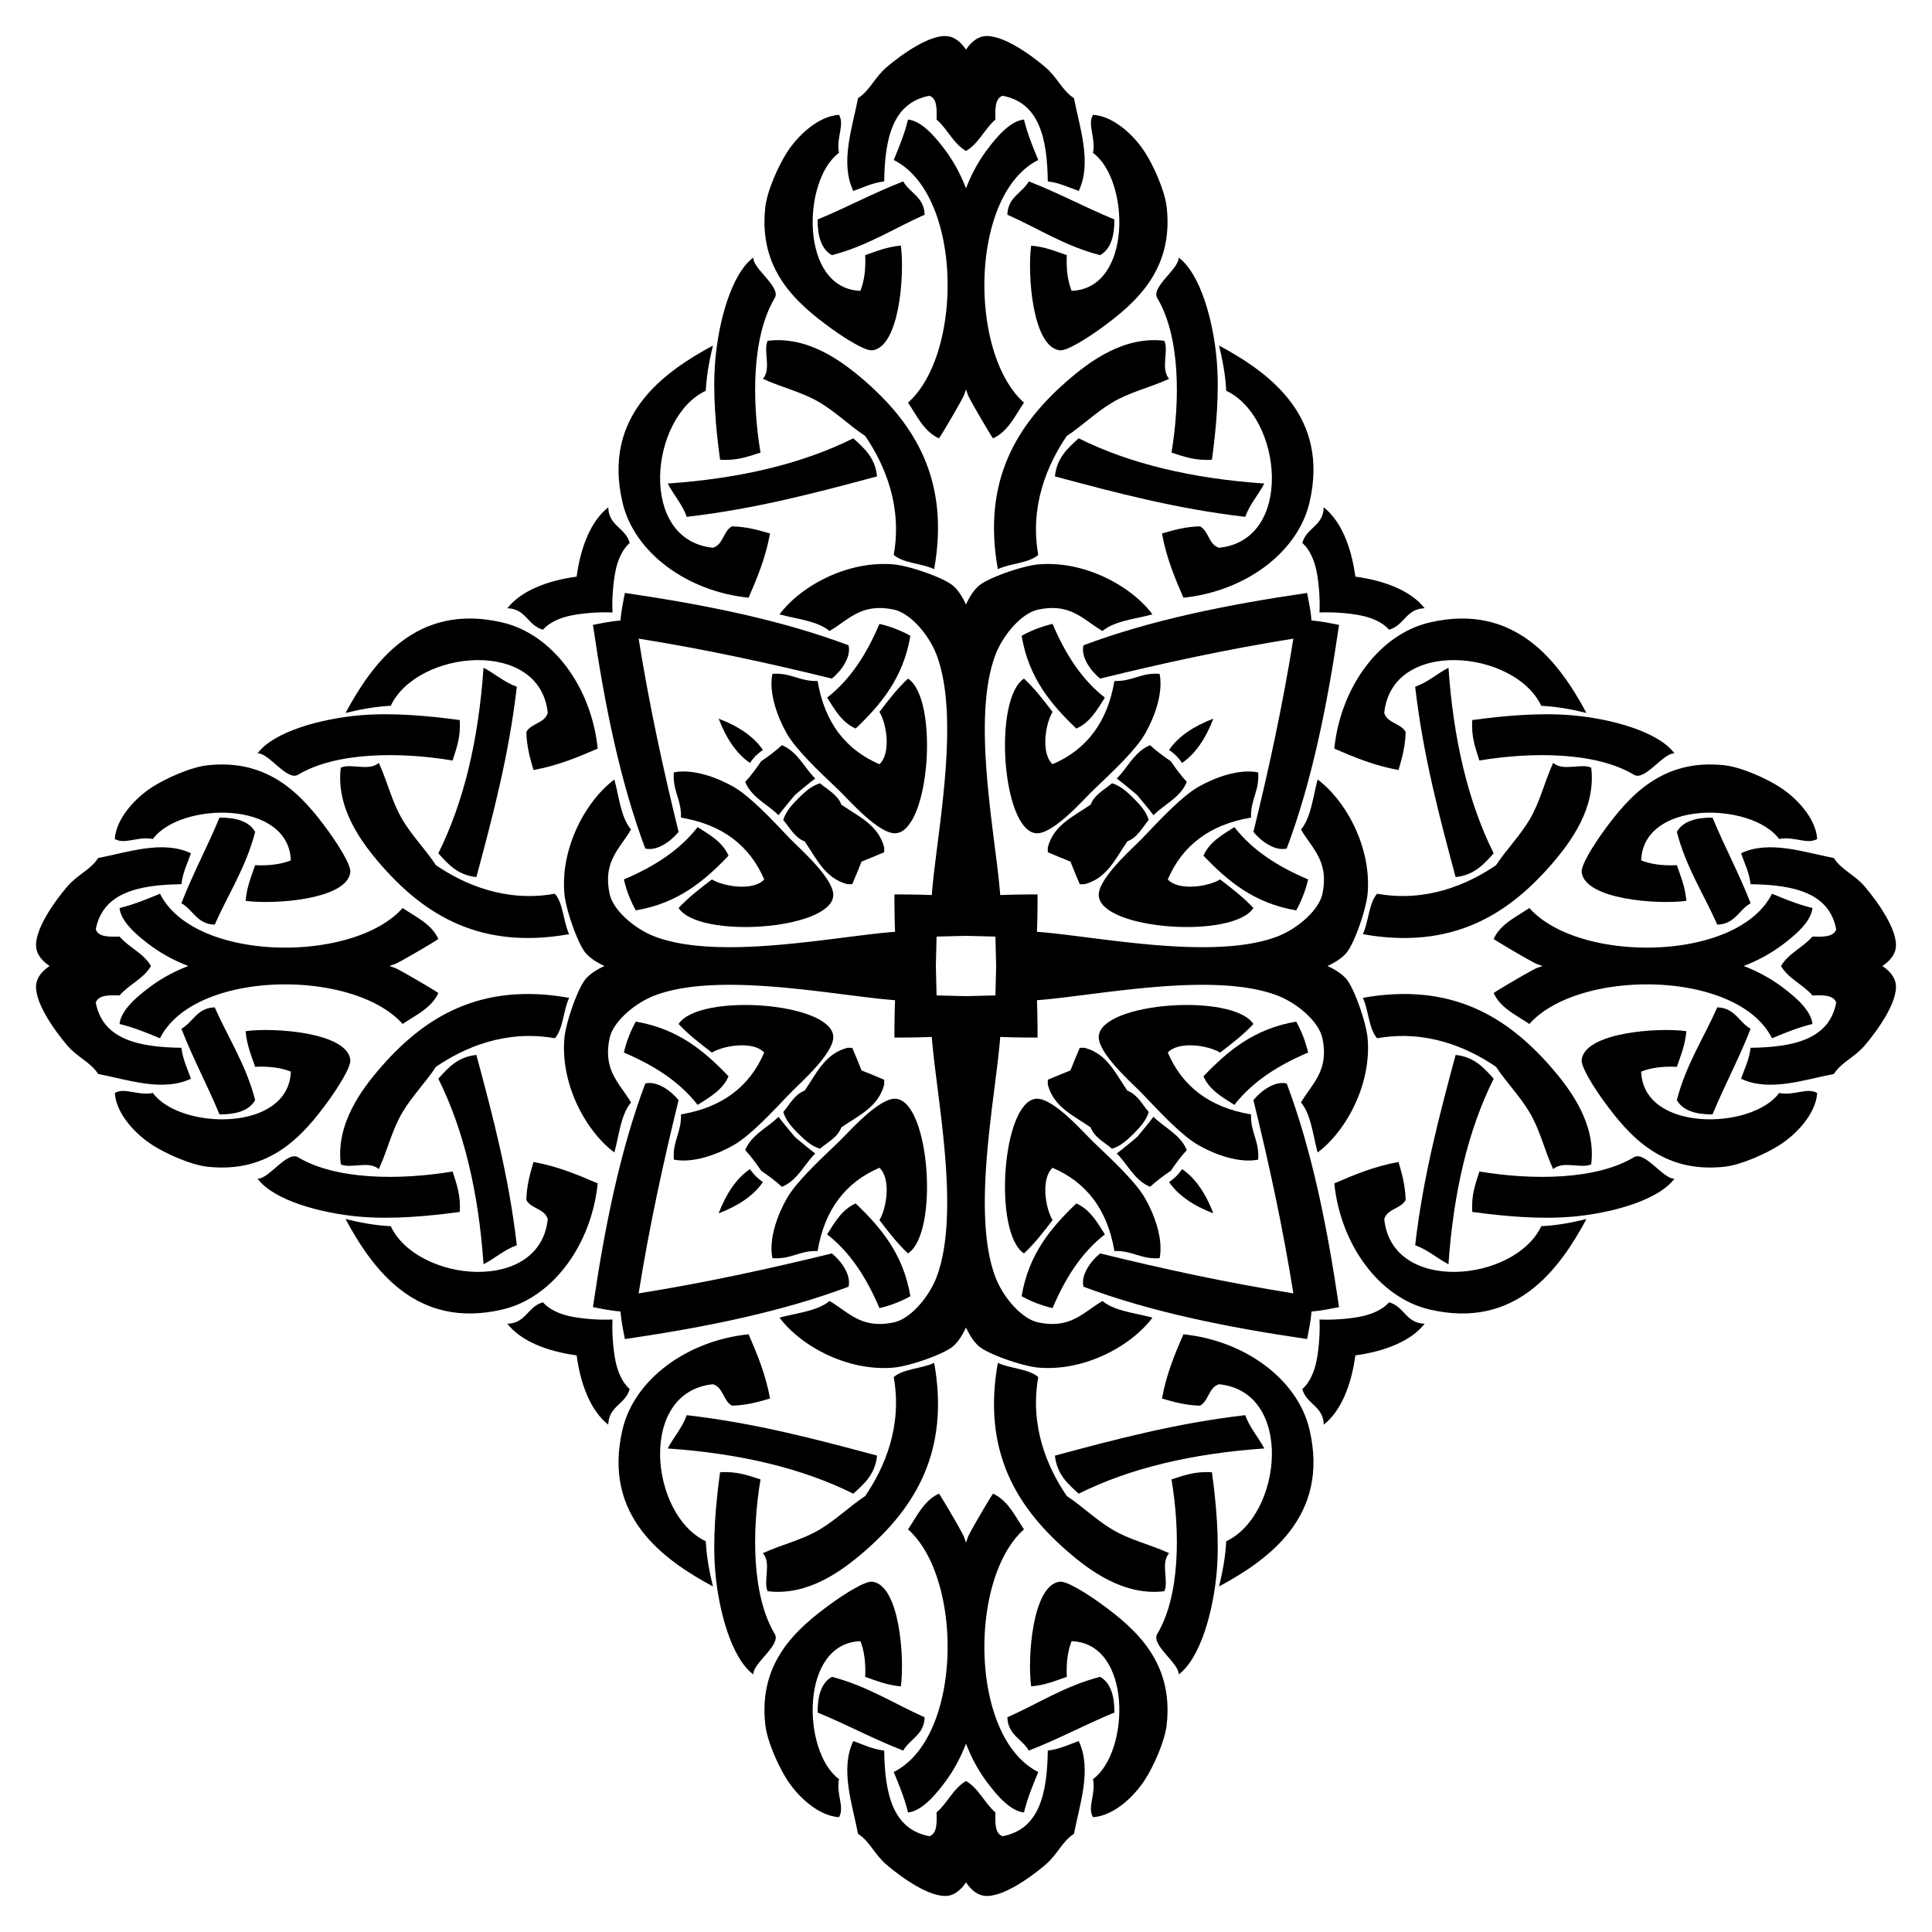
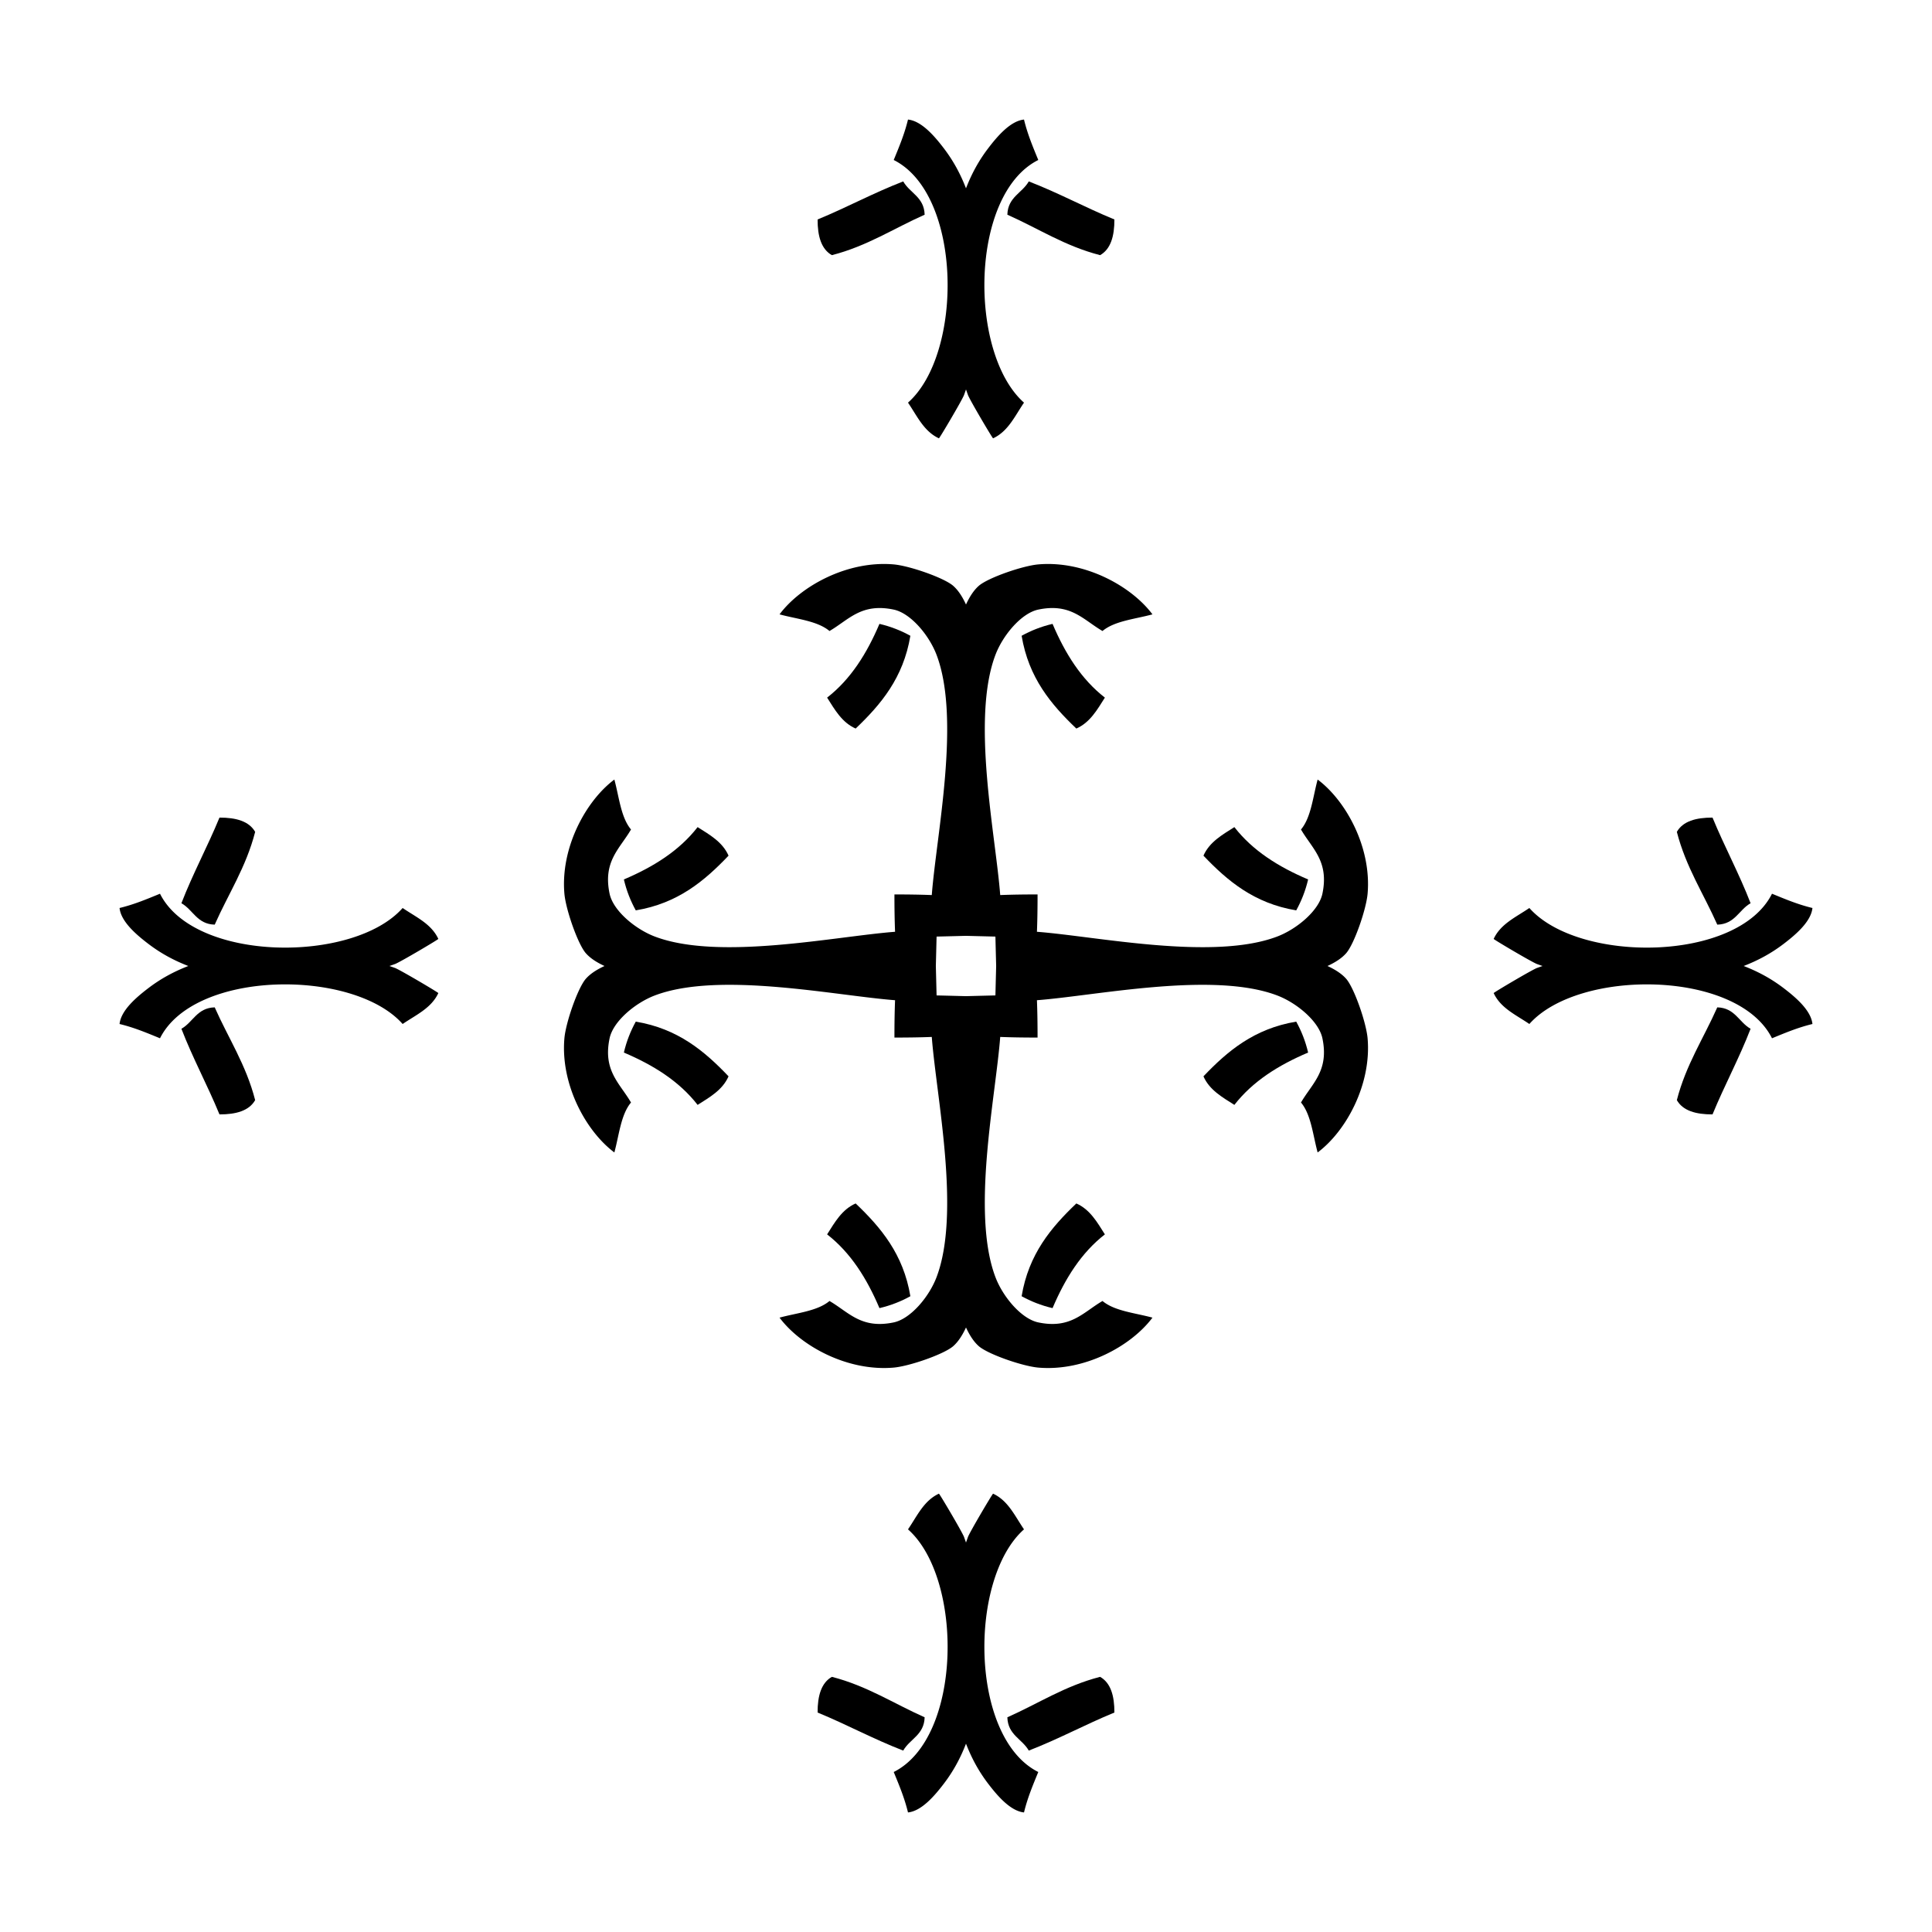
<svg xmlns="http://www.w3.org/2000/svg" viewBox="0 0 1662 1662">
  <g fill-rule="evenodd" clip-rule="evenodd">
    <path d="M856.306 805.694c-8.628-.207-17.081-.425-25.306-.635-8.224.211-16.678.429-25.306.635-.207 8.628-.425 17.081-.635 25.306.211 8.224.429 16.678.635 25.306 8.628.207 17.081.425 25.306.635 8.224-.211 16.678-.429 25.306-.635.207-8.628.425-17.081.635-25.306-.211-8.224-.429-16.678-.635-25.306zM831 520.042c3.152-6.868 6.804-12.409 11.018-16.095 7.89-6.902 37.624-17.233 51.158-18.419 39.646-3.459 79.854 18.427 98.227 42.974-15.006 4.094-32.588 5.616-42.974 14.325-16.603-9.651-27.304-24.287-55.252-18.419-14.573 3.068-30.415 21.996-36.833 38.885-21.05 55.378.24 155.727 4.09 206.688 10.389-.41 21.14-.548 32.125-.539.008 10.985-.129 21.737-.539 32.125 50.961 3.85 151.31 25.14 206.688 4.09 16.889-6.418 35.816-22.261 38.885-36.833 5.868-27.948-8.768-38.649-18.419-55.252 8.709-10.386 10.231-27.969 14.325-42.974 24.547 18.372 46.434 58.581 42.974 98.227-1.185 13.534-11.517 43.268-18.419 51.158-3.686 4.214-9.227 7.866-16.095 11.018 6.868 3.152 12.409 6.804 16.095 11.018 6.902 7.89 17.233 37.624 18.419 51.158 3.459 39.646-18.427 79.854-42.974 98.227-4.094-15.006-5.616-32.588-14.325-42.974 9.651-16.603 24.287-27.304 18.419-55.252-3.068-14.573-21.996-30.415-38.885-36.833-55.378-21.05-155.727.24-206.688 4.09.41 10.389.548 21.14.539 32.125-10.985.008-21.737-.129-32.125-.539-3.85 50.961-25.14 151.31-4.09 206.688 6.418 16.889 22.261 35.816 36.833 38.885 27.948 5.868 38.649-8.768 55.252-18.419 10.386 8.709 27.969 10.231 42.974 14.325-18.372 24.547-58.581 46.434-98.227 42.974-13.534-1.185-43.268-11.517-51.158-18.419-4.214-3.686-7.866-9.227-11.018-16.095-3.152 6.868-6.804 12.409-11.018 16.095-7.89 6.902-37.624 17.233-51.158 18.419-39.646 3.459-79.854-18.427-98.227-42.974 15.006-4.094 32.588-5.616 42.974-14.325 16.603 9.651 27.304 24.287 55.252 18.419 14.573-3.068 30.415-21.996 36.833-38.885 21.05-55.378-.24-155.727-4.09-206.688-10.389.41-21.14.548-32.125.539-.008-10.985.129-21.737.539-32.125-50.961-3.85-151.31-25.14-206.688-4.09-16.889 6.418-35.816 22.261-38.885 36.833-5.868 27.948 8.768 38.649 18.419 55.252-8.709 10.386-10.231 27.969-14.325 42.974-24.547-18.372-46.434-58.581-42.974-98.227 1.185-13.534 11.517-43.268 18.419-51.158 3.686-4.214 9.227-7.866 16.095-11.018-6.868-3.152-12.409-6.804-16.095-11.018-6.902-7.89-17.233-37.624-18.419-51.158-3.459-39.646 18.427-79.854 42.974-98.227 4.094 15.006 5.616 32.588 14.325 42.974-9.651 16.603-24.287 27.304-18.419 55.252 3.068 14.573 21.996 30.415 38.885 36.833 55.378 21.05 155.727-.24 206.688-4.09-.41-10.389-.548-21.14-.539-32.125 10.985-.008 21.737.129 32.125.539 3.85-50.961 25.14-151.31 4.09-206.688-6.418-16.889-22.261-35.816-36.833-38.885-27.948-5.868-38.649 8.768-55.252 18.419-10.386-8.709-27.969-10.231-42.974-14.325 18.372-24.547 58.581-46.434 98.227-42.974 13.534 1.185 43.268 11.517 51.158 18.419 4.214 3.686 7.866 9.227 11.018 16.095zM831 161.992c4.839-12.501 10.936-23.781 19.202-34.584 7.633-9.979 18.923-23.358 30.697-24.556 3.043 12.643 7.726 23.652 12.278 34.791-59.094 29.562-60.044 166.412-12.278 208.731-7.78 11.319-13.547 24.651-26.6 30.696-.414.192-20.124-33.108-21.636-37.333a555.004 555.004 0 01-1.662-4.709 578.574 578.574 0 01-1.662 4.709c-1.512 4.225-21.222 37.525-21.636 37.333-13.054-6.045-18.821-19.377-26.6-30.696 47.766-42.319 46.816-179.169-12.278-208.731 4.552-11.139 9.235-22.147 12.278-34.791 11.774 1.198 23.063 14.577 30.697 24.556 8.264 10.803 14.361 22.084 19.2 34.584zM1500.008 831c12.501 4.839 23.781 10.936 34.584 19.202 9.979 7.633 23.358 18.923 24.556 30.697-12.643 3.043-23.652 7.726-34.791 12.278-29.562-59.094-166.412-60.044-208.731-12.278-11.319-7.78-24.651-13.547-30.696-26.6-.192-.414 33.108-20.124 37.333-21.636a555.004 555.004 0 014.709-1.662 578.574 578.574 0 01-4.709-1.662c-4.225-1.512-37.525-21.222-37.333-21.636 6.045-13.054 19.377-18.821 30.696-26.6 42.319 47.766 179.169 46.816 208.731-12.278 11.139 4.552 22.147 9.235 34.791 12.278-1.198 11.774-14.577 23.063-24.556 30.697-10.803 8.264-22.084 14.361-34.584 19.2zM831 1500.008c-4.839 12.501-10.936 23.781-19.202 34.584-7.633 9.979-18.923 23.358-30.697 24.556-3.043-12.643-7.726-23.652-12.278-34.791 59.094-29.562 60.044-166.412 12.278-208.731 7.78-11.319 13.547-24.651 26.6-30.696.414-.192 20.124 33.108 21.636 37.333a555.004 555.004 0 011.662 4.709 578.574 578.574 0 011.662-4.709c1.512-4.225 21.222-37.525 21.636-37.333 13.054 6.045 18.821 19.377 26.6 30.696-47.766 42.319-46.816 179.169 12.278 208.731-4.552 11.139-9.235 22.147-12.278 34.791-11.774-1.198-23.063-14.577-30.697-24.556-8.264-10.803-14.361-22.084-19.2-34.584zM161.992 831c-12.501-4.839-23.781-10.936-34.584-19.202-9.979-7.633-23.358-18.923-24.556-30.697 12.643-3.043 23.652-7.726 34.791-12.278 29.562 59.094 166.412 60.044 208.731 12.278 11.319 7.78 24.651 13.547 30.696 26.6.192.414-33.108 20.124-37.333 21.636a555.004 555.004 0 01-4.709 1.662c1.584.551 3.154 1.106 4.709 1.662 4.225 1.512 37.525 21.222 37.333 21.636-6.045 13.054-19.377 18.821-30.696 26.6-42.319-47.766-179.169-46.816-208.731 12.278-11.139-4.552-22.147-9.235-34.791-12.278 1.198-11.774 14.577-23.063 24.556-30.697 10.803-8.264 22.084-14.361 34.584-19.2z" />
-     <path d="M831 42.676c4.154-6.154 9.269-10.497 15.108-11.447 15.157-2.468 40.355 15.632 53.209 26.602 10.441 8.915 14.266 19.974 24.556 26.603 4.834 25.102 15.678 55.626 4.094 79.812-8.621-2.98-16.254-6.94-26.607-8.188-.475-37.039-7.305-67.723-38.88-73.671-6.595 2.274-6.473 11.265-6.137 20.466-9.433 8.023-14.283 20.623-25.343 27.015-11.06-6.391-15.91-18.992-25.343-27.015.336-9.201.458-18.192-6.137-20.466-31.575 5.948-38.405 36.632-38.88 73.671-10.353 1.249-17.986 5.208-26.607 8.188-11.584-24.186-.74-54.71 4.094-79.812 10.29-6.628 14.115-17.688 24.556-26.603 12.854-10.97 38.052-29.07 53.209-26.602 5.839.949 10.954 5.293 15.108 11.447zM1619.324 831c6.154 4.154 10.497 9.269 11.447 15.108 2.468 15.157-15.632 40.355-26.602 53.209-8.915 10.441-19.974 14.266-26.603 24.556-25.102 4.834-55.626 15.678-79.812 4.094 2.98-8.621 6.94-16.254 8.188-26.607 37.039-.475 67.724-7.305 73.671-38.88-2.274-6.595-11.265-6.473-20.466-6.137-8.023-9.433-20.623-14.283-27.015-25.343 6.391-11.06 18.992-15.91 27.015-25.343 9.201.336 18.192.458 20.466-6.137-5.947-31.575-36.632-38.405-73.671-38.88-1.249-10.353-5.208-17.986-8.188-26.607 24.186-11.584 54.71-.74 79.812 4.094 6.628 10.29 17.688 14.115 26.603 24.556 10.97 12.854 29.07 38.052 26.602 53.209-.949 5.839-5.293 10.954-11.447 15.108zM831 1619.324c-4.154 6.154-9.269 10.497-15.108 11.447-15.157 2.468-40.355-15.632-53.209-26.602-10.441-8.915-14.266-19.974-24.556-26.603-4.834-25.102-15.678-55.626-4.094-79.812 8.621 2.98 16.254 6.94 26.607 8.188.475 37.039 7.305 67.724 38.88 73.671 6.595-2.274 6.473-11.265 6.137-20.466 9.433-8.023 14.283-20.623 25.343-27.015 11.06 6.391 15.91 18.992 25.343 27.015-.336 9.201-.458 18.192 6.137 20.466 31.575-5.947 38.405-36.632 38.88-73.671 10.353-1.249 17.986-5.208 26.607-8.188 11.584 24.186.74 54.71-4.094 79.812-10.29 6.628-14.115 17.688-24.556 26.603-12.854 10.97-38.052 29.07-53.209 26.602-5.839-.949-10.954-5.293-15.108-11.447zM42.676 831c-6.154-4.154-10.497-9.269-11.447-15.108-2.468-15.157 15.632-40.355 26.602-53.209 8.915-10.441 19.974-14.266 26.603-24.556 25.102-4.834 55.626-15.678 79.812-4.094-2.98 8.621-6.94 16.254-8.188 26.607-37.039.475-67.723 7.305-73.671 38.88 2.274 6.595 11.265 6.473 20.466 6.137 8.023 9.433 20.623 14.283 27.015 25.343-6.391 11.06-18.992 15.91-27.015 25.343-9.201-.336-18.192-.458-20.466 6.137 5.948 31.575 36.632 38.405 73.671 38.88 1.249 10.353 5.208 17.986 8.188 26.607-24.186 11.584-54.71.74-79.812-4.094-6.628-10.29-17.688-14.115-26.603-24.556-10.97-12.854-29.07-38.052-26.602-53.209.949-5.839 5.293-10.954 11.447-15.108zM1001.634 293.169c4.01 8.68-3.447 24.156 4.094 32.743-17.532 7.911-33.882 11.324-49.111 20.462-14.199 8.52-25.472 19.823-38.885 28.65-16.75 24.497-32.109 60.22-24.556 102.32-8.373 7.318-24.169 7.209-34.791 12.278-13.661-76.449 16.746-124.468 59.346-161.667 20.131-17.57 49.44-39.04 83.903-34.786zM293.169 660.366c8.68-4.01 24.156 3.447 32.743-4.094 7.911 17.532 11.324 33.882 20.462 49.111 8.52 14.199 19.823 25.472 28.65 38.885 24.497 16.75 60.22 32.109 102.32 24.556 7.318 8.373 7.209 24.169 12.278 34.791-76.449 13.661-124.468-16.746-161.667-59.346-17.57-20.131-39.04-49.44-34.786-83.903zM660.366 1368.831c-4.01-8.68 3.447-24.156-4.094-32.744 17.532-7.911 33.882-11.324 49.111-20.462 14.199-8.52 25.472-19.823 38.885-28.65 16.75-24.497 32.109-60.22 24.556-102.32 8.373-7.318 24.169-7.209 34.791-12.278 13.661 76.449-16.746 124.468-59.346 161.667-20.131 17.571-49.44 39.041-83.903 34.787zM1368.831 1001.634c-8.68 4.01-24.156-3.447-32.744 4.094-7.911-17.532-11.324-33.882-20.462-49.111-8.52-14.199-19.823-25.472-28.65-38.885-24.497-16.75-60.22-32.109-102.32-24.556-7.318-8.373-7.209-24.169-12.278-34.791 76.449-13.661 124.468 16.746 161.667 59.346 17.571 20.131 39.041 49.44 34.787 83.903zM1368.831 660.366c-8.68-4.01-24.156 3.447-32.744-4.094-7.911 17.532-11.324 33.882-20.462 49.111-8.52 14.199-19.823 25.472-28.65 38.885-24.497 16.75-60.22 32.109-102.32 24.556-7.318 8.373-7.209 24.169-12.278 34.791 76.449 13.661 124.468-16.746 161.667-59.346 17.571-20.131 39.041-49.44 34.787-83.903zM660.366 293.169c-4.01 8.68 3.447 24.156-4.094 32.743 17.532 7.911 33.882 11.324 49.111 20.462 14.199 8.52 25.472 19.823 38.885 28.65 16.75 24.497 32.109 60.22 24.556 102.32 8.373 7.318 24.169 7.209 34.791 12.278 13.661-76.449-16.746-124.468-59.346-161.667-20.131-17.57-49.44-39.04-83.903-34.786zM293.169 1001.634c8.68 4.01 24.156-3.447 32.743 4.094 7.911-17.532 11.324-33.882 20.462-49.111 8.52-14.199 19.823-25.472 28.65-38.885 24.497-16.75 60.22-32.109 102.32-24.556 7.318-8.373 7.209-24.169 12.278-34.791-76.449-13.661-124.468 16.746-161.667 59.346-17.57 20.131-39.04 49.44-34.786 83.903zM1001.634 1368.831c4.01-8.68-3.447-24.156 4.094-32.744-17.532-7.911-33.882-11.324-49.111-20.462-14.199-8.52-25.472-19.823-38.885-28.65-16.75-24.497-32.109-60.22-24.556-102.32-8.373-7.318-24.169-7.209-34.791-12.278-13.661 76.449 16.746 124.468 59.346 161.667 20.131 17.571 49.44 39.041 83.903 34.787zM880.899 583.759c9.167 8.566 16.893 18.578 24.556 28.649-6.259 10.399-10.138 35.678 0 45.017 29.116-12.492 47.232-35.988 53.205-71.624 15.59.58 22.693-7.322 38.885-6.137 3.337 16.443-4.435 37.392-12.278 51.162-8.137 14.279-26.918 31.857-45.021 49.111-7.596 7.238-34.518 38.288-49.116 36.838-29.096-2.895-36.981-115.573-10.231-133.016zM583.759 781.101c8.566-9.167 18.578-16.893 28.649-24.556 10.399 6.259 35.678 10.138 45.017 0-12.492-29.116-35.988-47.232-71.624-53.205.58-15.59-7.322-22.693-6.137-38.885 16.443-3.337 37.392 4.435 51.162 12.278 14.279 8.137 31.857 26.918 49.111 45.021 7.238 7.596 38.288 34.518 36.838 49.116-2.895 29.096-115.573 36.981-133.016 10.231zM781.101 1078.241c-9.167-8.566-16.893-18.578-24.556-28.649 6.259-10.399 10.138-35.678 0-45.017-29.116 12.492-47.232 35.988-53.205 71.624-15.59-.58-22.693 7.322-38.885 6.137-3.337-16.443 4.435-37.392 12.278-51.162 8.137-14.279 26.918-31.857 45.021-49.111 7.596-7.238 34.518-38.288 49.116-36.838 29.096 2.895 36.981 115.573 10.231 133.016zM1078.241 880.899c-8.566 9.167-18.578 16.893-28.649 24.556-10.399-6.259-35.678-10.138-45.017 0 12.492 29.116 35.988 47.232 71.624 53.205-.58 15.59 7.322 22.693 6.137 38.885-16.443 3.337-37.392-4.435-51.162-12.278-14.279-8.137-31.857-26.918-49.111-45.021-7.238-7.596-38.288-34.518-36.838-49.116 2.895-29.096 115.573-36.981 133.016-10.231zM1078.241 781.101c-8.566-9.167-18.578-16.893-28.649-24.556-10.399 6.259-35.678 10.138-45.017 0 12.492-29.116 35.988-47.232 71.624-53.205-.58-15.59 7.322-22.693 6.137-38.885-16.443-3.337-37.392 4.435-51.162 12.278-14.279 8.137-31.857 26.918-49.111 45.021-7.238 7.596-38.288 34.518-36.838 49.116 2.895 29.096 115.573 36.981 133.016 10.231zM781.101 583.759c-9.167 8.566-16.893 18.578-24.556 28.649 6.259 10.399 10.138 35.678 0 45.017-29.116-12.492-47.232-35.988-53.205-71.624-15.59.58-22.693-7.322-38.885-6.137-3.337 16.443 4.435 37.392 12.278 51.162 8.137 14.279 26.918 31.857 45.021 49.111 7.596 7.238 34.518 38.288 49.116 36.838 29.096-2.895 36.981-115.573 10.231-133.016zM583.759 880.899c8.566 9.167 18.578 16.893 28.649 24.556 10.399-6.259 35.678-10.138 45.017 0-12.492 29.116-35.988 47.232-71.624 53.205.58 15.59-7.322 22.693-6.137 38.885 16.443 3.337 37.392-4.435 51.162-12.278 14.279-8.137 31.857-26.918 49.111-45.021 7.238-7.596 38.288-34.518 36.838-49.116-2.895-29.096-115.573-36.981-133.016-10.231zM880.899 1078.241c9.167-8.566 16.893-18.578 24.556-28.649-6.259-10.399-10.138-35.678 0-45.017 29.116 12.492 47.232 35.988 53.205 71.624 15.59-.58 22.693 7.322 38.885 6.137 3.337-16.443-4.435-37.392-12.278-51.162-8.137-14.279-26.918-31.857-45.021-49.111-7.596-7.238-34.518-38.288-49.116-36.838-29.096 2.895-36.981 115.573-10.231 133.016z" />
    <path d="M884.993 156.057c25.59 9.882 48.531 22.408 73.667 32.743.038 14.359-3.152 25.493-12.278 30.697-30.394-7.801-53.318-23.08-79.807-34.791.423-15.261 12.777-18.598 18.418-28.649zM156.057 777.007c9.882-25.59 22.408-48.531 32.743-73.667 14.359-.038 25.493 3.152 30.697 12.278-7.801 30.394-23.08 53.318-34.791 79.807-15.261-.423-18.598-12.777-28.649-18.418zM777.007 1505.943c-25.59-9.882-48.531-22.408-73.667-32.744-.038-14.359 3.152-25.493 12.278-30.697 30.394 7.801 53.318 23.08 79.807 34.791-.423 15.262-12.777 18.599-18.418 28.65zM1505.943 884.993c-9.882 25.59-22.408 48.531-32.744 73.667-14.359.038-25.493-3.152-30.697-12.278 7.801-30.394 23.08-53.318 34.791-79.807 15.262.423 18.599 12.777 28.65 18.418zM1505.943 777.007c-9.882-25.59-22.408-48.531-32.744-73.667-14.359-.038-25.493 3.152-30.697 12.278 7.801 30.394 23.08 53.318 34.791 79.807 15.262-.423 18.599-12.777 28.65-18.418zM777.007 156.057c-25.59 9.882-48.531 22.408-73.667 32.743-.038 14.359 3.152 25.493 12.278 30.697 30.394-7.801 53.318-23.08 79.807-34.791-.423-15.261-12.777-18.598-18.418-28.649zM156.057 884.993c9.882 25.59 22.408 48.531 32.743 73.667 14.359.038 25.493-3.152 30.697-12.278-7.801-30.394-23.08-53.318-34.791-79.807-15.261.423-18.598 12.777-28.649 18.418zM884.993 1505.943c25.59-9.882 48.531-22.408 73.667-32.744.038-14.359-3.152-25.493-12.278-30.697-30.394 7.801-53.318 23.08-79.807 34.791.423 15.262 12.777 18.599 18.418 28.65zM878.852 546.921c7.919-4.354 16.649-7.902 26.603-10.231 10.781 25.371 24.673 47.632 45.021 63.436-6.633 10.424-12.723 21.386-24.556 26.607-21.651-20.646-41.033-43.554-47.068-79.812zM546.921 783.148c-4.354-7.919-7.902-16.649-10.231-26.603 25.371-10.781 47.632-24.673 63.436-45.021 10.424 6.633 21.386 12.723 26.607 24.556-20.646 21.651-43.554 41.033-79.812 47.068zM783.148 1115.079c-7.919 4.354-16.649 7.902-26.603 10.231-10.781-25.371-24.673-47.632-45.021-63.436 6.633-10.424 12.723-21.386 24.556-26.607 21.651 20.646 41.033 43.554 47.068 79.812zM1115.079 878.852c4.354 7.919 7.902 16.649 10.231 26.603-25.371 10.781-47.632 24.673-63.436 45.021-10.424-6.633-21.386-12.723-26.607-24.556 20.646-21.651 43.554-41.033 79.812-47.068zM1115.079 783.148c4.354-7.919 7.902-16.649 10.231-26.603-25.371-10.781-47.632-24.673-63.436-45.021-10.424 6.633-21.386 12.723-26.607 24.556 20.646 21.651 43.554 41.033 79.812 47.068zM783.148 546.921c-7.919-4.354-16.649-7.902-26.603-10.231-10.781 25.371-24.673 47.632-45.021 63.436 6.633 10.424 12.723 21.386 24.556 26.607 21.651-20.646 41.033-43.554 47.068-79.812zM546.921 878.852c-4.354 7.919-7.902 16.649-10.231 26.603 25.371 10.781 47.632 24.673 63.436 45.021 10.424-6.633 21.386-12.723 26.607-24.556-20.646-21.651-43.554-41.033-79.812-47.068zM878.852 1115.079c7.919 4.354 16.649 7.902 26.603 10.231 10.781-25.371 24.673-47.632 45.021-63.436-6.633-10.424-12.723-21.386-24.556-26.607-21.651 20.646-41.033 43.554-47.068 79.812z" />
-     <path d="M887.036 211.314c11.983.98 21.054 4.868 30.696 8.184-.609 12.206.836 22.357 4.094 30.696 52.423-1.828 50.212-95.402 18.419-118.693 2.614-12.849-5.053-24.017 0-32.743 18.351 1.261 35.9 18.339 45.021 32.743 6.881 10.874 16.784 32.151 18.414 47.069 5.822 53.255-26.048 81.846-57.299 104.367-10.655 7.675-28.494 19.18-34.786 18.415-23.408-2.837-27.897-65.352-24.559-90.038zM211.314 774.964c.98-11.983 4.868-21.054 8.184-30.696 12.206.609 22.357-.836 30.696-4.094-1.828-52.423-95.402-50.212-118.693-18.419-12.849-2.614-24.017 5.053-32.743 0 1.261-18.351 18.339-35.9 32.743-45.021 10.874-6.881 32.151-16.784 47.069-18.414 53.255-5.822 81.846 26.048 104.367 57.299 7.675 10.655 19.18 28.494 18.415 34.786-2.837 23.408-65.352 27.897-90.038 24.559zM774.964 1450.686c-11.983-.98-21.054-4.868-30.696-8.184.609-12.206-.836-22.357-4.094-30.696-52.423 1.828-50.212 95.402-18.419 118.693-2.614 12.849 5.053 24.017 0 32.744-18.351-1.261-35.9-18.339-45.021-32.744-6.881-10.874-16.784-32.151-18.414-47.069-5.822-53.255 26.048-81.846 57.299-104.367 10.655-7.675 28.494-19.18 34.786-18.415 23.408 2.837 27.897 65.352 24.559 90.038zM1450.686 887.036c-.98 11.983-4.868 21.054-8.184 30.696-12.206-.609-22.357.836-30.696 4.094 1.828 52.423 95.402 50.212 118.693 18.419 12.849 2.614 24.017-5.053 32.744 0-1.261 18.351-18.339 35.9-32.744 45.021-10.874 6.881-32.151 16.784-47.069 18.414-53.255 5.822-81.846-26.048-104.367-57.299-7.675-10.655-19.18-28.494-18.415-34.786 2.837-23.408 65.352-27.897 90.038-24.559zM1450.686 774.964c-.98-11.983-4.868-21.054-8.184-30.696-12.206.609-22.357-.836-30.696-4.094 1.828-52.423 95.402-50.212 118.693-18.419 12.849-2.614 24.017 5.053 32.744 0-1.261-18.351-18.339-35.9-32.744-45.021-10.874-6.881-32.151-16.784-47.069-18.414-53.255-5.822-81.846 26.048-104.367 57.299-7.675 10.655-19.18 28.494-18.415 34.786 2.837 23.408 65.352 27.897 90.038 24.559zM774.964 211.314c-11.983.98-21.054 4.868-30.696 8.184.609 12.206-.836 22.357-4.094 30.696-52.423-1.828-50.212-95.402-18.419-118.693-2.614-12.849 5.053-24.017 0-32.743-18.351 1.261-35.9 18.339-45.021 32.743-6.881 10.874-16.784 32.151-18.414 47.069-5.822 53.255 26.048 81.846 57.299 104.367 10.655 7.675 28.494 19.18 34.786 18.415 23.408-2.837 27.897-65.352 24.559-90.038zM211.314 887.036c.98 11.983 4.868 21.054 8.184 30.696 12.206-.609 22.357.836 30.696 4.094-1.828 52.423-95.402 50.212-118.693 18.419-12.849 2.614-24.017-5.053-32.743 0 1.261 18.351 18.339 35.9 32.743 45.021 10.874 6.881 32.151 16.784 47.069 18.414 53.255 5.822 81.846-26.048 104.367-57.299 7.675-10.655 19.18-28.494 18.415-34.786-2.837-23.408-65.352-27.897-90.038-24.559zM887.036 1450.686c11.983-.98 21.054-4.868 30.696-8.184-.609-12.206.836-22.357 4.094-30.696 52.423 1.828 50.212 95.402 18.419 118.693 2.614 12.849-5.053 24.017 0 32.744 18.351-1.261 35.9-18.339 45.021-32.744 6.881-10.874 16.784-32.151 18.414-47.069 5.822-53.255-26.048-81.846-57.299-104.367-10.655-7.675-28.494-19.18-34.786-18.415-23.408 2.837-27.897 65.352-24.559 90.038zM920.837 741.163c-6.476-2.547-12.946-5.262-19.477-8.019v-4.094c5.04-19.52 22.34-26.771 36.838-36.833 3.413-8.865 11.824-12.732 18.419-18.415 8.005 2.521 13.271 7.781 18.615 12.967 5.186 5.344 10.446 10.61 12.967 18.615-5.683 6.595-9.55 15.006-18.415 18.419-10.063 14.497-17.313 31.798-36.833 36.838h-4.094c-2.758-6.532-5.473-13.002-8.02-19.478zM920.837 920.837c2.547-6.476 5.262-12.946 8.019-19.477h4.094c19.52 5.04 26.771 22.34 36.833 36.838 8.865 3.413 12.732 11.824 18.415 18.419-2.521 8.005-7.781 13.271-12.967 18.615-5.344 5.186-10.61 10.446-18.615 12.967-6.595-5.683-15.006-9.55-18.419-18.415-14.497-10.063-31.798-17.313-36.838-36.833v-4.094c6.532-2.758 13.002-5.473 19.478-8.02zM741.163 920.837c6.476 2.547 12.946 5.262 19.477 8.019v4.094c-5.04 19.52-22.34 26.771-36.838 36.833-3.413 8.865-11.824 12.732-18.419 18.415-8.005-2.521-13.271-7.781-18.615-12.967-5.186-5.344-10.446-10.61-12.967-18.615 5.683-6.595 9.55-15.006 18.415-18.419 10.063-14.497 17.313-31.798 36.833-36.838h4.094c2.758 6.532 5.473 13.002 8.02 19.478zM741.163 741.163c-2.547 6.476-5.262 12.946-8.019 19.477h-4.094c-19.52-5.04-26.771-22.34-36.833-36.838-8.865-3.413-12.732-11.824-18.415-18.419 2.521-8.005 7.781-13.271 12.967-18.615 5.344-5.186 10.61-10.446 18.615-12.967 6.595 5.683 15.006 9.55 18.419 18.415 14.497 10.063 31.798 17.313 36.838 36.833v4.094c-6.532 2.758-13.002 5.473-19.478 8.02zM927.967 377.071c44.16 22.004 97.722 34.61 159.616 38.884-5.119 9.886-12.408 17.599-16.367 28.65-59.313-6.86-111.551-20.79-163.714-34.795 1.668-16.065 11.096-24.371 20.465-32.739zM377.071 734.033c22.004-44.16 34.61-97.722 38.884-159.616 9.886 5.119 17.599 12.408 28.65 16.367-6.86 59.313-20.79 111.551-34.795 163.714-16.065-1.668-24.371-11.096-32.739-20.465zM734.033 1284.929c-44.16-22.004-97.722-34.61-159.616-38.884 5.119-9.886 12.408-17.599 16.367-28.65 59.313 6.86 111.551 20.79 163.714 34.795-1.668 16.065-11.096 24.371-20.465 32.739zM1284.929 927.967c-22.004 44.16-34.61 97.722-38.884 159.616-9.886-5.119-17.599-12.408-28.65-16.367 6.86-59.313 20.79-111.551 34.795-163.714 16.065 1.668 24.371 11.096 32.739 20.465zM1284.929 734.033c-22.004-44.16-34.61-97.722-38.884-159.616-9.886 5.119-17.599 12.408-28.65 16.367 6.86 59.313 20.79 111.551 34.795 163.714 16.065-1.668 24.371-11.096 32.739-20.465zM734.033 377.071c-44.16 22.004-97.722 34.61-159.616 38.884 5.119 9.886 12.408 17.599 16.367 28.65 59.313-6.86 111.551-20.79 163.714-34.795-1.668-16.065-11.096-24.371-20.465-32.739zM377.071 927.967c22.004 44.16 34.61 97.722 38.884 159.616 9.886-5.119 17.599-12.408 28.65-16.367-6.86-59.313-20.79-111.551-34.795-163.714-16.065 1.668-24.371 11.096-32.739 20.465zM927.967 1284.929c44.16-22.004 97.722-34.61 159.616-38.884-5.119-9.886-12.408-17.599-16.367-28.65-59.313 6.86-111.551 20.79-163.714 34.795 1.668 16.065 11.096 24.371 20.465 32.739zM1112.62 549.38c-57.656 9.216-112.556 21.189-166.238 34.378-7.797-6.28-16.834-18.444-14.325-28.65 57.514-21.617 123.312-34.946 192.364-45.025 1.516 7.652 3.116 15.216 3.819 23.677 8.461.703 16.025 2.303 23.677 3.819-10.079 69.052-23.408 134.85-45.026 192.363-10.206 2.509-22.37-6.528-28.65-14.325 13.19-53.681 25.162-108.581 34.379-166.237zM1112.62 1112.62c-9.216-57.656-21.189-112.556-34.379-166.238 6.28-7.797 18.444-16.834 28.65-14.325 21.617 57.514 34.946 123.312 45.026 192.364-7.652 1.516-15.216 3.116-23.677 3.819-.703 8.461-2.303 16.025-3.819 23.677-69.052-10.079-134.85-23.408-192.364-45.026-2.509-10.206 6.528-22.37 14.325-28.65 53.682 13.19 108.582 25.162 166.238 34.379zM549.38 1112.62c57.656-9.216 112.556-21.189 166.238-34.379 7.797 6.28 16.834 18.444 14.325 28.65-57.514 21.617-123.312 34.946-192.363 45.026-1.516-7.652-3.116-15.216-3.819-23.677-8.461-.703-16.025-2.303-23.677-3.819 10.079-69.052 23.408-134.85 45.025-192.364 10.206-2.509 22.37 6.528 28.65 14.325-13.19 53.682-25.162 108.582-34.379 166.238zM549.38 549.38c9.216 57.656 21.189 112.556 34.378 166.238-6.28 7.797-18.444 16.834-28.65 14.325-21.617-57.514-34.946-123.312-45.025-192.363 7.652-1.516 15.216-3.116 23.677-3.819.703-8.461 2.303-16.025 3.819-23.677 69.052 10.079 134.85 23.408 192.363 45.025 2.509 10.206-6.528 22.37-14.325 28.65-53.681-13.19-108.581-25.162-166.237-34.379zM978.132 683.868c-5.715-4.813-11.437-9.62-17.426-14.161 9.592-9.512 15.115-23.088 28.649-28.649 5.477 5.052 11.55 9.508 17.815 13.771 4.263 6.265 8.719 12.338 13.771 17.815-5.561 13.534-19.138 19.058-28.649 28.649-4.539-5.988-9.346-11.71-14.16-17.425zM978.132 978.132c4.813-5.715 9.62-11.437 14.161-17.426 9.512 9.592 23.088 15.115 28.649 28.649-5.052 5.477-9.508 11.55-13.771 17.815-6.265 4.263-12.338 8.719-17.815 13.771-13.534-5.561-19.058-19.138-28.649-28.649 5.988-4.539 11.71-9.346 17.425-14.16zM683.868 978.132c5.715 4.813 11.437 9.62 17.426 14.161-9.592 9.512-15.115 23.088-28.649 28.649-5.477-5.052-11.55-9.508-17.815-13.771-4.263-6.265-8.719-12.338-13.771-17.815 5.561-13.534 19.138-19.058 28.649-28.649 4.539 5.988 9.346 11.71 14.16 17.425zM683.868 683.868c-4.813 5.715-9.62 11.437-14.161 17.426-9.512-9.592-23.088-15.115-28.649-28.649 5.052-5.477 9.508-11.55 13.771-17.815 6.265-4.263 12.338-8.719 17.815-13.771 13.534 5.561 19.058 19.138 28.649 28.649-5.988 4.539-11.71 9.346-17.425 14.16zM1013.916 221.545c18.7 13.841 29.789 54.289 32.739 87.991 2.447 27.927-.437 59.208-4.09 85.949-14.64.996-24.417-2.867-34.791-6.137 7.545-45.236 7.432-100.064-12.278-133.017-5.614-9.386 19.143-25.296 18.42-34.786zM221.545 648.084c13.841-18.7 54.289-29.789 87.991-32.739 27.927-2.446 59.208.437 85.949 4.09.996 14.64-2.867 24.417-6.137 34.791-45.236-7.545-100.064-7.432-133.017 12.278-9.386 5.614-25.296-19.143-34.786-18.42zM648.084 1440.455c-18.7-13.841-29.789-54.289-32.739-87.991-2.446-27.927.437-59.208 4.09-85.949 14.64-.996 24.417 2.867 34.791 6.137-7.545 45.236-7.432 100.064 12.278 133.017 5.614 9.386-19.143 25.295-18.42 34.786zM1440.455 1013.916c-13.841 18.7-54.289 29.789-87.991 32.739-27.927 2.447-59.208-.437-85.949-4.09-.996-14.64 2.867-24.417 6.137-34.791 45.236 7.545 100.064 7.432 133.017-12.278 9.386-5.614 25.295 19.143 34.786 18.42zM1440.455 648.084c-13.841-18.7-54.289-29.789-87.991-32.739-27.927-2.446-59.208.437-85.949 4.09-.996 14.64 2.867 24.417 6.137 34.791 45.236-7.545 100.064-7.432 133.017 12.278 9.386 5.614 25.295-19.143 34.786-18.42zM648.084 221.545c-18.7 13.841-29.789 54.289-32.739 87.991-2.446 27.927.437 59.208 4.09 85.949 14.64.996 24.417-2.867 34.791-6.137-7.545-45.236-7.432-100.064 12.278-133.017 5.614-9.386-19.143-25.296-18.42-34.786zM221.545 1013.916c13.841 18.7 54.289 29.789 87.991 32.739 27.927 2.447 59.208-.437 85.949-4.09.996-14.64-2.867-24.417-6.137-34.791-45.236 7.545-100.064 7.432-133.017-12.278-9.386-5.614-25.296 19.143-34.786 18.42zM1013.916 1440.455c18.7-13.841 29.789-54.289 32.739-87.991 2.447-27.927-.437-59.208-4.09-85.949-14.64-.996-24.417 2.867-34.791 6.137 7.545 45.236 7.432 100.064-12.278 133.017-5.614 9.386 19.143 25.295 18.42 34.786z" />
-     <path d="M999.591 458.929c10.037-2.926 20.079-5.842 32.739-6.145 7.541 4.06 7.398 15.796 16.372 18.419 64.781-6.561 54.332-112.4 6.141-135.06-.702-14.308-3.262-26.754-6.141-38.88 42.34 22.853 95.318 60.317 77.765 135.06-10.13 43.121-55.513 76.42-108.461 81.854-7.411-17.141-14.662-34.45-18.415-55.248zM458.929 662.409c-2.926-10.037-5.842-20.079-6.145-32.739 4.06-7.54 15.796-7.398 18.419-16.372-6.561-64.781-112.4-54.332-135.06-6.141-14.308.702-26.754 3.262-38.88 6.141 22.853-42.34 60.317-95.318 135.06-77.765 43.121 10.13 76.42 55.513 81.854 108.461-17.141 7.411-34.45 14.662-55.248 18.415zM662.409 1203.071c-10.037 2.926-20.079 5.843-32.739 6.145-7.54-4.06-7.398-15.796-16.372-18.419-64.781 6.561-54.332 112.4-6.141 135.06.702 14.308 3.262 26.754 6.141 38.88-42.34-22.853-95.318-60.317-77.765-135.06 10.13-43.121 55.513-76.42 108.461-81.854 7.411 17.141 14.662 34.45 18.415 55.248zM1203.071 999.591c2.926 10.037 5.843 20.079 6.145 32.739-4.06 7.541-15.796 7.398-18.419 16.372 6.561 64.781 112.4 54.332 135.06 6.141 14.308-.702 26.754-3.262 38.88-6.141-22.853 42.34-60.317 95.318-135.06 77.765-43.121-10.13-76.42-55.513-81.854-108.461 17.141-7.411 34.45-14.662 55.248-18.415zM1203.071 662.409c2.926-10.037 5.843-20.079 6.145-32.739-4.06-7.54-15.796-7.398-18.419-16.372 6.561-64.781 112.4-54.332 135.06-6.141 14.308.702 26.754 3.262 38.88 6.141-22.853-42.34-60.317-95.318-135.06-77.765-43.121 10.13-76.42 55.513-81.854 108.461 17.141 7.411 34.45 14.662 55.248 18.415zM662.409 458.929c-10.037-2.926-20.079-5.842-32.739-6.145-7.54 4.06-7.398 15.796-16.372 18.419-64.781-6.561-54.332-112.4-6.141-135.06.702-14.308 3.262-26.754 6.141-38.88-42.34 22.853-95.318 60.317-77.765 135.06 10.13 43.121 55.513 76.42 108.461 81.854 7.411-17.141 14.662-34.45 18.415-55.248zM458.929 999.591c-2.926 10.037-5.842 20.079-6.145 32.739 4.06 7.541 15.796 7.398 18.419 16.372-6.561 64.781-112.4 54.332-135.06 6.141-14.308-.702-26.754-3.262-38.88-6.141 22.853 42.34 60.317 95.318 135.06 77.765 43.121-10.13 76.42-55.513 81.854-108.461-17.141-7.411-34.45-14.662-55.248-18.415zM999.591 1203.071c10.037 2.926 20.079 5.843 32.739 6.145 7.541-4.06 7.398-15.796 16.372-18.419 64.781 6.561 54.332 112.4 6.141 135.06-.702 14.308-3.262 26.754-6.141 38.88 42.34-22.853 95.318-60.317 77.765-135.06-10.13-43.121-55.513-76.42-108.461-81.854-7.411 17.141-14.662 34.45-18.415 55.248zM1011.862 650.138c-1.937-1.77-3.917-3.497-6.134-4.987 7.559-11.42 21.418-20.646 38.04-26.92-6.273 16.622-15.5 30.481-26.92 38.04-1.489-2.216-3.217-4.195-4.986-6.133zM1011.862 1011.862c1.77-1.937 3.497-3.917 4.987-6.134 11.42 7.559 20.647 21.418 26.92 38.04-16.622-6.273-30.481-15.5-38.04-26.92 2.216-1.489 4.195-3.217 6.133-4.986zM650.138 1011.862c1.937 1.77 3.917 3.497 6.134 4.987-7.559 11.42-21.418 20.647-38.04 26.92 6.273-16.622 15.5-30.481 26.92-38.04 1.489 2.216 3.217 4.195 4.986 6.133zM650.138 650.138c-1.77 1.937-3.497 3.917-4.987 6.134-11.42-7.559-20.646-21.418-26.92-38.04 16.622 6.273 30.481 15.5 38.04 26.92-2.216 1.489-4.195 3.217-6.133 4.986zM1135.094 526.906c.567-11.526-.534-25.347-2.49-35.237-1.723-8.731-5.477-18.688-12.278-24.56 3.342-13.026 18.116-14.623 18.419-30.693 14.951 11.763 23.817 34.301 27.198 59.64 25.339 3.381 47.877 12.248 59.64 27.198-16.069.303-17.666 15.077-30.693 18.419-5.872-6.801-15.829-10.555-24.56-12.278-9.889-1.955-23.71-3.056-35.236-2.489zM1135.094 1135.094c11.526.567 25.347-.534 35.237-2.49 8.731-1.723 18.688-5.477 24.56-12.278 13.026 3.342 14.623 18.116 30.693 18.419-11.763 14.951-34.301 23.817-59.64 27.198-3.381 25.339-12.248 47.877-27.198 59.64-.302-16.069-15.077-17.666-18.419-30.693 6.801-5.872 10.555-15.829 12.278-24.56 1.955-9.889 3.056-23.71 2.489-35.236zM526.906 1135.094c-.567 11.526.534 25.347 2.49 35.237 1.723 8.731 5.477 18.688 12.278 24.56-3.342 13.026-18.116 14.623-18.419 30.693-14.951-11.763-23.817-34.301-27.198-59.64-25.339-3.381-47.877-12.248-59.64-27.198 16.069-.302 17.666-15.077 30.693-18.419 5.872 6.801 15.829 10.555 24.56 12.278 9.889 1.955 23.71 3.056 35.236 2.489zM526.906 526.906c-11.526-.567-25.347.534-35.237 2.49-8.731 1.723-18.688 5.477-24.56 12.278-13.026-3.342-14.623-18.116-30.693-18.419 11.763-14.951 34.301-23.817 59.64-27.198 3.381-25.339 12.248-47.877 27.198-59.64.303 16.069 15.077 17.666 18.419 30.693-6.801 5.872-10.555 15.829-12.278 24.56-1.955 9.889-3.056 23.71-2.489 35.236z" />
  </g>
</svg>